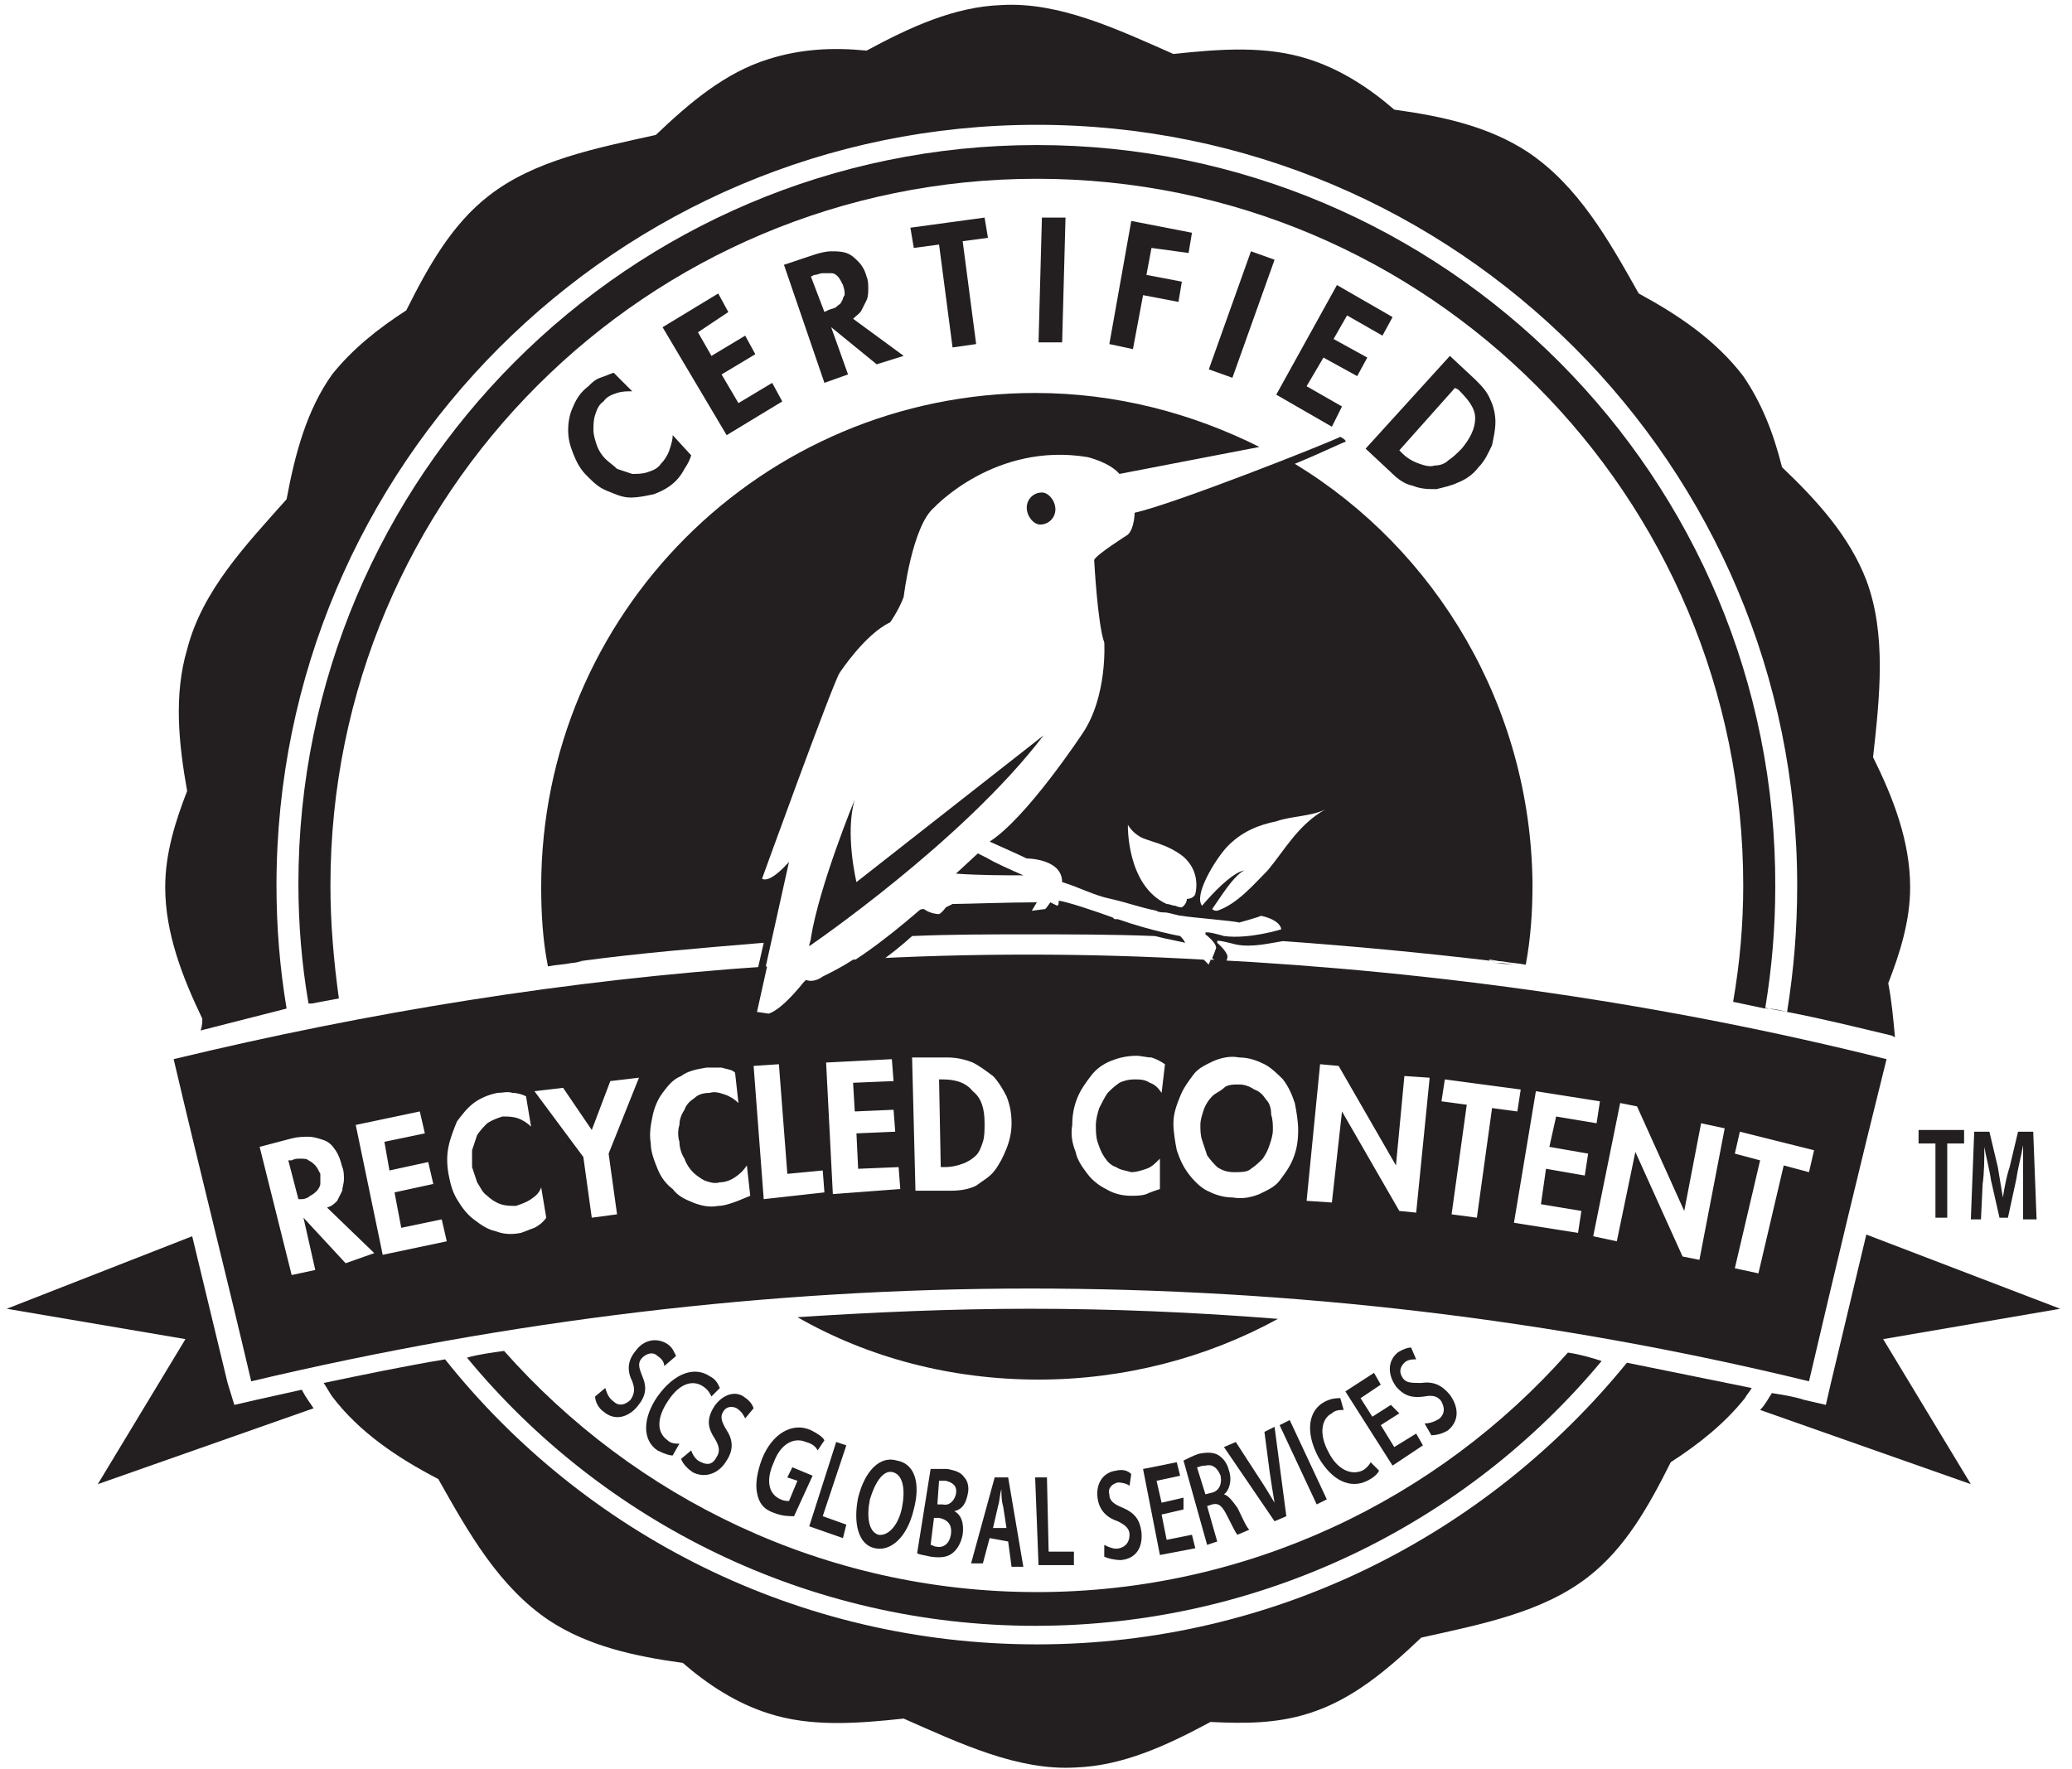
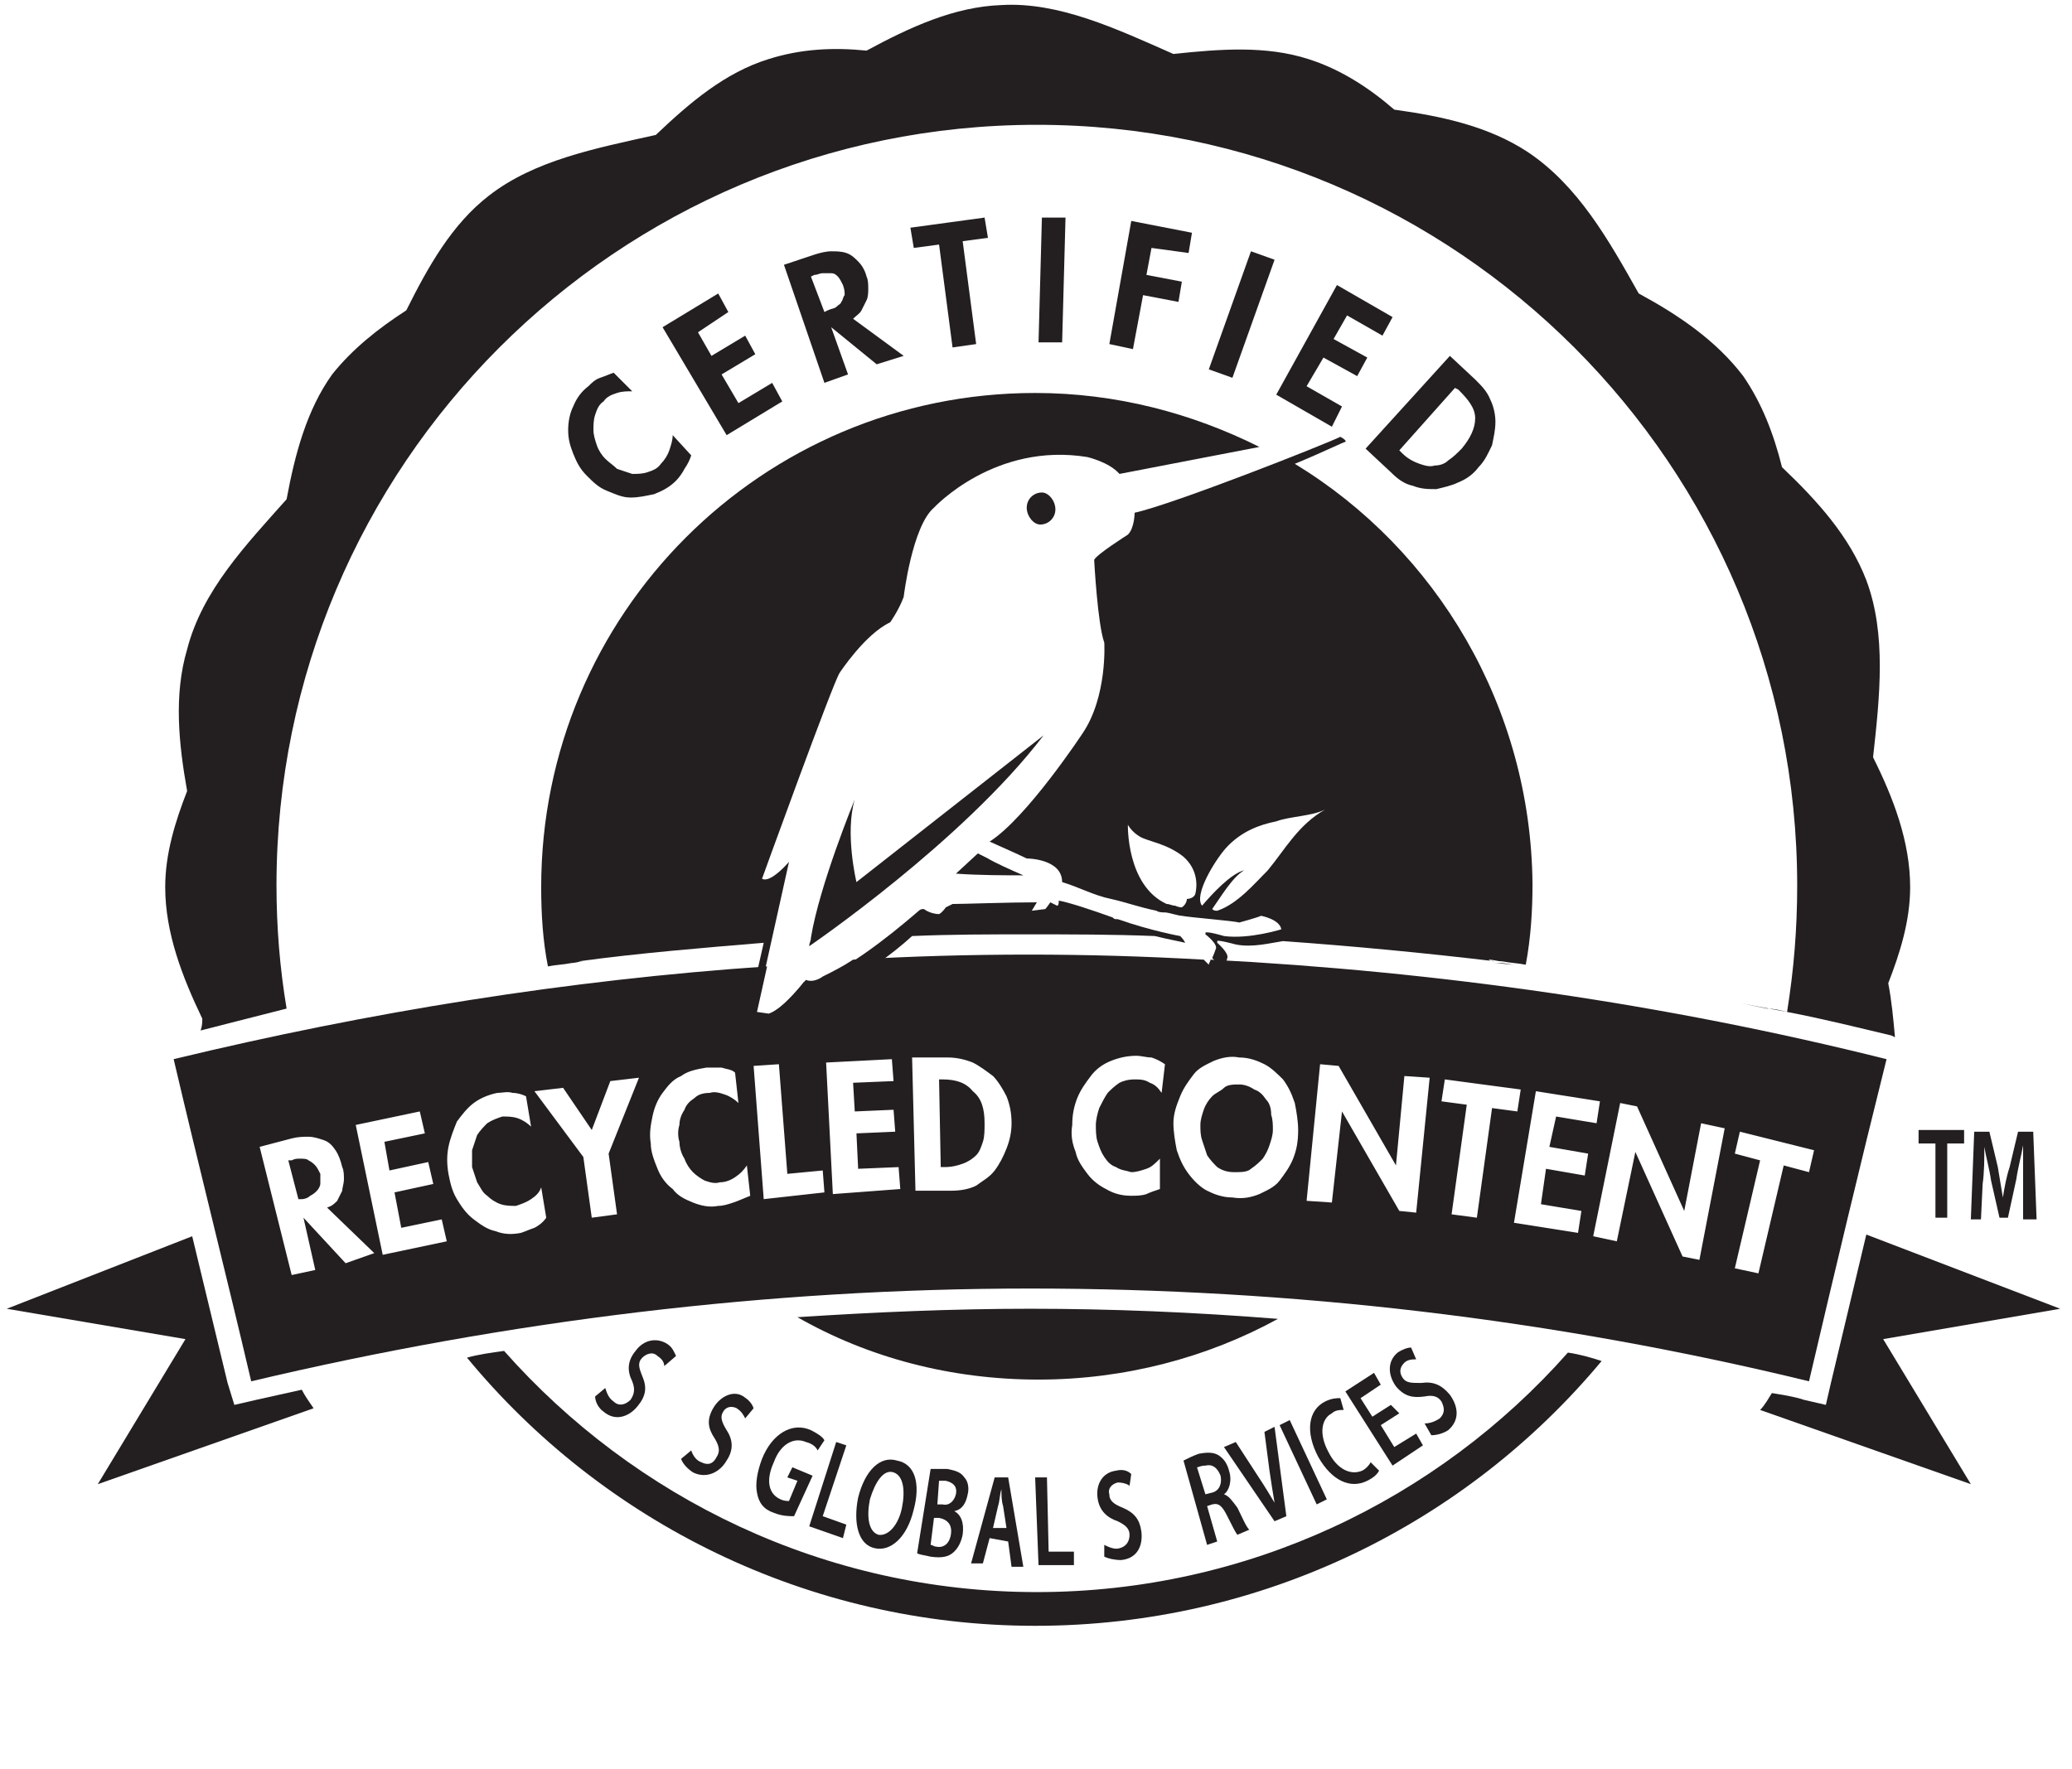
<svg xmlns="http://www.w3.org/2000/svg" width="281" height="240" viewBox="0 0 281 240" fill="none">
  <path d="M262.48 155.119H260.193V153.289H266.367V155.119H264.08V165.186H262.48V155.119Z" fill="#231F20" />
  <path d="M274.369 160.383C274.369 158.782 274.369 156.951 274.369 155.35C274.14 156.723 273.683 158.324 273.455 159.926L272.311 165.188H271.168L270.025 160.154C269.796 158.553 269.339 156.951 269.11 155.579C269.11 157.18 269.11 159.01 268.882 160.612L268.653 165.417H267.281L267.739 153.52H269.796L270.94 158.324C271.168 159.697 271.397 161.07 271.625 162.442C271.854 161.07 272.083 159.697 272.54 158.324L273.683 153.52H275.741L276.198 165.417H274.369V160.383Z" fill="#231F20" />
  <path d="M38.868 136.817C37.954 131.326 37.497 125.835 37.497 120.115C37.497 63.147 83.682 16.931 140.614 16.931C197.545 16.931 243.731 63.147 243.731 120.115C243.731 126.064 243.274 131.555 242.359 137.275C247.16 138.19 251.733 139.334 256.535 140.478L256.992 140.706C256.763 138.19 256.535 135.673 256.078 133.385C257.678 129.267 259.05 124.92 259.05 120.344C259.05 114.167 256.763 108.218 254.02 102.727C254.934 94.491 255.849 86.026 253.105 78.704C250.819 72.756 246.475 67.951 241.673 63.376C240.53 58.8 238.929 54.682 236.414 51.021C232.756 46.216 227.726 42.785 222.239 39.81C218.123 32.489 214.008 25.168 207.148 20.592C201.89 17.16 195.716 15.787 189.086 14.872C185.656 11.898 181.769 9.381 177.425 8.009C171.709 6.178 165.536 6.636 159.134 7.322C151.36 3.89 143.586 0.23 135.812 0.687C129.41 0.916 123.466 3.662 117.521 6.865C112.948 6.407 108.604 6.636 104.26 8.009C98.315 9.839 93.514 13.957 88.941 18.304C80.71 20.134 72.479 21.736 66.305 26.541C61.275 30.43 58.074 36.15 55.102 42.098C51.215 44.615 47.785 47.36 45.042 50.792C41.612 55.597 40.012 61.545 38.868 67.723C33.381 73.9 27.436 80.077 25.379 88.085C23.549 94.262 24.235 100.897 25.379 107.303C23.778 111.421 22.406 115.768 22.406 120.344C22.406 126.521 24.693 132.47 27.436 138.19C27.436 138.647 27.436 139.105 27.208 139.791" fill="#231F20" />
  <path d="M242.359 137.273C241.444 137.044 240.53 136.815 239.615 136.815C238.472 136.586 237.329 136.358 236.186 136.129" fill="#231F20" />
  <path d="M45.728 135.441C44.585 135.67 43.442 135.899 42.299 136.128Z" fill="#231F20" />
  <path d="M205.549 130.869C204.863 130.869 204.177 130.641 203.491 130.641C203.262 130.641 202.805 130.641 202.576 130.641C203.491 130.641 204.634 130.869 205.549 130.869Z" fill="#231F20" />
  <path d="M75.908 130.637C76.823 130.408 77.737 130.408 78.652 130.18C78.423 130.18 77.966 130.18 77.737 130.18C77.051 130.408 76.365 130.637 75.908 130.637Z" fill="#231F20" />
  <path d="M85.741 53.079C85.055 53.079 84.369 53.079 83.683 53.308C82.997 53.537 82.311 53.766 81.854 54.452C81.168 54.91 80.94 55.596 80.711 56.282C80.482 56.969 80.482 57.655 80.482 58.341C80.482 59.028 80.711 59.714 80.94 60.4C81.168 61.087 81.626 61.773 82.083 62.231C82.54 62.688 83.226 63.146 83.683 63.603C84.369 63.832 85.055 64.061 85.741 64.29C86.427 64.29 87.113 64.29 87.799 64.061C88.485 63.832 89.171 63.603 89.628 62.917C90.085 62.459 90.543 61.773 90.771 61.087C91 60.4 91.228 59.714 91.228 59.028L93.743 61.773C93.515 62.459 93.286 62.917 92.829 63.603C92.6 64.061 92.143 64.747 91.686 65.205C90.771 66.12 89.857 66.578 88.713 67.035C87.57 67.264 86.656 67.493 85.513 67.493C84.369 67.493 83.455 67.035 82.311 66.578C81.168 66.12 80.482 65.434 79.568 64.519C78.653 63.603 78.196 62.688 77.739 61.544C77.281 60.4 77.053 59.485 77.053 58.341C77.053 57.197 77.281 56.053 77.739 55.138C78.196 53.994 78.882 53.079 79.796 52.393C80.254 51.935 80.711 51.478 81.397 51.249C82.083 51.02 82.54 50.791 83.226 50.562L85.741 53.079Z" fill="#231F20" />
  <path d="M94.659 45.075L96.488 48.278L101.061 45.532L102.433 48.049L97.86 50.794L100.146 54.684L104.719 51.938L106.091 54.455L98.546 59.031L89.857 44.388L97.403 39.812L98.774 42.329L94.659 45.075Z" fill="#231F20" />
  <path d="M122.552 48.275L118.894 49.419L112.72 44.385L115.007 50.791L111.806 51.935L106.318 35.92L110.434 34.547C111.12 34.319 112.034 34.09 112.72 34.09C113.406 34.09 114.092 34.09 114.778 34.319C115.464 34.547 115.921 35.005 116.379 35.463C116.836 35.92 117.293 36.606 117.522 37.522C117.75 37.979 117.75 38.666 117.75 39.123C117.75 39.581 117.75 40.267 117.522 40.725C117.293 41.182 117.064 41.64 116.836 42.097C116.607 42.555 116.15 42.784 115.693 43.241L122.552 48.275ZM111.806 42.326L112.263 42.097C112.72 41.869 113.178 41.869 113.406 41.64C113.635 41.411 114.092 41.182 114.092 40.953C114.321 40.725 114.321 40.267 114.549 40.038C114.549 39.581 114.549 39.352 114.321 38.666C114.092 38.208 113.864 37.751 113.635 37.522C113.406 37.293 113.178 37.064 112.72 37.064C112.492 37.064 112.034 37.064 111.577 37.064C111.12 37.064 110.891 37.293 110.434 37.293L109.977 37.522L111.806 42.326Z" fill="#231F20" />
  <path d="M132.384 46.675L129.183 47.132L127.354 33.176L123.924 33.634L123.467 30.888L133.527 29.516L133.984 32.261L130.555 32.719L132.384 46.675Z" fill="#231F20" />
  <path d="M144.045 46.446H140.844L141.301 29.516H144.502L144.045 46.446Z" fill="#231F20" />
  <path d="M156.163 33.633L155.477 37.294L160.279 38.209L159.822 40.955L155.02 40.039L153.648 47.361L150.447 46.674L153.42 29.973L161.651 31.574L161.193 34.32L156.163 33.633Z" fill="#231F20" />
  <path d="M167.137 51.249L163.936 50.105L169.652 34.09L172.853 35.234L167.137 51.249Z" fill="#231F20" />
  <path d="M182.685 42.786L180.856 45.989L185.429 48.506L184.057 51.023L179.484 48.506L177.198 52.395L181.999 55.141L180.627 57.886L173.082 53.539L181.313 38.668L188.858 43.015L187.486 45.532L182.685 42.786Z" fill="#231F20" />
  <path d="M196.631 48.277L200.061 51.48C200.975 52.396 201.661 53.082 202.119 54.226C202.576 55.141 202.805 56.285 202.805 57.2C202.805 58.344 202.576 59.259 202.347 60.403C201.89 61.318 201.433 62.462 200.518 63.377C199.832 64.293 198.918 64.979 197.774 65.436C196.86 65.894 195.717 66.123 194.802 66.352C193.659 66.352 192.744 66.352 191.601 65.894C190.458 65.665 189.543 64.979 188.629 64.064L185.199 60.861L196.631 48.277ZM189.772 61.09L190.229 61.547C190.915 62.233 191.83 62.691 192.516 62.92C193.202 63.149 193.888 63.377 194.574 63.149C195.259 63.149 195.945 62.92 196.403 62.462C197.089 62.005 197.546 61.547 198.232 60.861C199.375 59.488 200.061 58.115 200.061 56.742C200.061 55.37 199.146 54.226 197.774 52.853L197.317 52.624L189.772 61.09Z" fill="#231F20" />
  <path d="M143.131 69.097C143.131 67.953 142.216 66.809 141.302 66.809C140.159 66.809 139.244 67.724 139.244 68.868C139.244 70.012 140.159 71.156 141.073 71.156C142.216 71.156 143.131 70.24 143.131 69.097Z" fill="#231F20" />
  <path d="M138.786 118.744C137.186 118.057 134.671 116.913 133.985 116.456L132.613 115.77L129.641 118.515C132.842 118.744 136.5 118.744 138.786 118.744Z" fill="#231F20" />
  <path d="M175.597 62.918C179.484 61.317 182.228 59.944 182.456 59.944C182.685 59.715 181.77 59.258 181.77 59.258C179.941 60.173 159.135 68.409 153.876 69.553C153.876 69.553 153.876 71.612 152.961 72.528C152.961 72.528 148.617 75.273 148.389 75.959C148.389 75.959 148.846 84.653 149.76 87.17C149.76 87.17 150.218 94.491 146.788 99.525C146.788 99.525 139.243 110.964 134.213 114.167C134.213 114.167 138.328 115.998 139.243 116.455C139.243 116.455 144.044 116.455 144.044 119.658C146.331 120.345 148.389 121.489 150.675 121.946C152.733 122.404 154.562 123.09 156.848 123.548C157.077 123.776 157.763 123.776 157.992 123.776C158.449 123.776 159.821 124.234 160.278 124.234C161.421 124.463 167.366 124.92 168.052 125.149C168.052 125.149 170.567 124.463 171.024 124.234C171.024 124.234 173.539 124.692 173.768 126.064C173.768 126.064 169.424 127.437 165.994 126.979C165.994 126.979 163.708 126.293 163.479 126.522C163.479 126.751 163.479 126.751 163.479 126.751C163.479 126.751 165.308 128.123 164.851 128.81C164.851 128.81 164.622 129.496 164.394 129.954C165.308 130.869 165.994 131.784 165.994 131.784C165.994 131.326 166.451 129.954 166.451 129.954C166.68 129.267 165.079 127.895 165.079 127.895C165.079 127.895 165.079 127.895 165.079 127.666C165.079 127.437 167.595 128.123 167.595 128.123C169.881 128.581 172.396 127.895 173.996 127.666C183.599 128.352 193.202 129.267 202.805 130.411C202.577 130.411 202.119 130.411 201.891 130.183C202.577 130.183 203.034 130.411 203.72 130.411C204.863 130.64 205.778 130.64 206.921 130.869C207.607 127.208 207.835 123.548 207.835 119.887C207.607 95.864 194.803 74.587 175.597 62.918ZM162.107 121.26C161.878 121.946 160.964 121.946 160.964 121.946C160.964 121.946 160.964 122.632 160.278 123.09C159.821 123.09 159.363 122.861 159.363 122.861C158.906 122.861 158.677 122.632 158.22 122.632C152.733 120.116 152.961 111.879 152.961 111.879C152.961 111.879 153.419 112.795 154.562 113.481C155.705 114.167 158.22 114.396 160.507 116.226C162.564 118.057 162.336 120.345 162.107 121.26ZM171.939 118.057C170.11 119.887 167.823 122.632 165.079 123.548C164.851 123.548 164.622 123.548 164.394 123.319C165.537 121.717 167.137 118.972 168.738 118.057C166.909 118.514 164.394 121.26 163.022 122.861C161.878 121.489 164.622 116.913 166.223 115.082C168.28 112.795 170.795 111.879 173.082 111.422C174.911 110.735 177.883 110.735 179.712 109.82C176.054 111.879 174.225 115.311 171.939 118.057Z" fill="#231F20" />
-   <path d="M160.05 126.979C160.05 126.979 156.163 126.292 151.59 124.691H151.361C151.133 124.691 151.133 124.691 150.904 124.462C148.389 123.547 144.959 122.403 143.587 122.174C143.587 122.403 143.587 122.861 143.359 122.861L142.444 122.403C142.444 122.403 141.987 123.089 141.758 123.318L139.929 123.547L140.615 122.403C136.957 122.403 130.555 122.632 129.183 122.632L128.268 123.089C128.268 123.089 127.811 123.776 127.354 124.004C127.354 124.004 126.211 124.004 125.296 123.318C125.067 123.318 124.839 123.318 124.61 123.547C123.01 124.92 116.15 130.868 111.349 132.698C111.349 132.698 110.206 133.614 109.063 133.156C109.063 133.156 106.09 137.045 104.032 137.732L102.432 137.503L107.005 116.912C107.005 116.912 104.49 119.886 103.347 119.2C103.347 119.2 112.949 92.66 113.864 91.288C113.864 91.288 117.294 86.025 120.723 84.424C120.723 84.424 121.866 82.822 122.552 80.992C122.552 80.992 123.696 71.383 126.668 68.866C126.668 68.866 134.899 59.944 147.474 62.003C147.474 62.003 150.447 62.689 151.818 64.29L170.796 60.63C161.65 56.054 151.361 53.309 140.386 53.309C103.347 53.309 73.394 83.28 73.394 120.344C73.394 124.004 73.623 127.665 74.309 131.097C75.452 130.868 76.367 130.868 77.51 130.639C77.967 130.639 78.653 130.411 79.111 130.411C78.882 130.411 78.653 130.411 78.425 130.411C86.884 129.267 95.344 128.58 103.575 127.894L101.289 137.961C101.289 137.961 104.947 139.791 107.462 137.732C109.52 136.13 110.892 134.071 110.892 134.071C112.264 134.529 113.635 133.842 113.635 133.842C116.836 132.47 120.952 129.495 123.696 126.979C128.954 126.75 134.213 126.75 139.472 126.75C145.188 126.75 150.904 126.75 156.62 126.979C158.449 127.436 159.821 127.665 160.735 127.894C160.507 127.436 160.278 127.208 160.05 126.979Z" fill="#231F20" />
+   <path d="M160.05 126.979C160.05 126.979 156.163 126.292 151.59 124.691C151.133 124.691 151.133 124.691 150.904 124.462C148.389 123.547 144.959 122.403 143.587 122.174C143.587 122.403 143.587 122.861 143.359 122.861L142.444 122.403C142.444 122.403 141.987 123.089 141.758 123.318L139.929 123.547L140.615 122.403C136.957 122.403 130.555 122.632 129.183 122.632L128.268 123.089C128.268 123.089 127.811 123.776 127.354 124.004C127.354 124.004 126.211 124.004 125.296 123.318C125.067 123.318 124.839 123.318 124.61 123.547C123.01 124.92 116.15 130.868 111.349 132.698C111.349 132.698 110.206 133.614 109.063 133.156C109.063 133.156 106.09 137.045 104.032 137.732L102.432 137.503L107.005 116.912C107.005 116.912 104.49 119.886 103.347 119.2C103.347 119.2 112.949 92.66 113.864 91.288C113.864 91.288 117.294 86.025 120.723 84.424C120.723 84.424 121.866 82.822 122.552 80.992C122.552 80.992 123.696 71.383 126.668 68.866C126.668 68.866 134.899 59.944 147.474 62.003C147.474 62.003 150.447 62.689 151.818 64.29L170.796 60.63C161.65 56.054 151.361 53.309 140.386 53.309C103.347 53.309 73.394 83.28 73.394 120.344C73.394 124.004 73.623 127.665 74.309 131.097C75.452 130.868 76.367 130.868 77.51 130.639C77.967 130.639 78.653 130.411 79.111 130.411C78.882 130.411 78.653 130.411 78.425 130.411C86.884 129.267 95.344 128.58 103.575 127.894L101.289 137.961C101.289 137.961 104.947 139.791 107.462 137.732C109.52 136.13 110.892 134.071 110.892 134.071C112.264 134.529 113.635 133.842 113.635 133.842C116.836 132.47 120.952 129.495 123.696 126.979C128.954 126.75 134.213 126.75 139.472 126.75C145.188 126.75 150.904 126.75 156.62 126.979C158.449 127.436 159.821 127.665 160.735 127.894C160.507 127.436 160.278 127.208 160.05 126.979Z" fill="#231F20" />
  <path d="M116.15 119.659C116.15 119.659 114.55 113.024 115.921 108.448C115.921 108.448 111.12 120.116 109.977 127.209C109.977 127.666 109.748 127.895 109.748 128.353C109.748 128.353 130.554 114.168 141.529 99.754L116.15 119.659Z" fill="#231F20" />
  <path d="M171.71 149.172C171.253 148.486 170.795 148.028 170.109 147.8C169.424 147.342 168.738 147.113 168.052 147.113C167.366 147.113 166.451 147.113 165.994 147.571C165.537 148.028 164.851 148.257 164.393 148.715C163.936 149.172 163.479 149.859 163.25 150.545C163.022 151.231 162.793 151.918 162.793 152.604C162.793 153.291 162.793 153.977 163.022 154.663C163.25 155.35 163.479 156.036 163.708 156.722C164.165 157.409 164.622 157.866 165.079 158.324C165.765 158.782 166.451 159.01 167.366 159.01C168.28 159.01 169.195 159.01 169.652 158.553C170.338 158.095 170.795 157.638 171.253 157.18C171.71 156.494 171.939 156.036 172.167 155.35C172.396 154.663 172.625 153.977 172.625 153.291C172.625 152.604 172.625 151.918 172.396 151.231C172.396 150.316 172.167 149.63 171.71 149.172Z" fill="#231F20" />
  <path d="M127.811 146.426H127.354L127.582 158.323H128.039C129.183 158.323 129.869 158.094 130.554 157.865C131.24 157.636 131.926 157.179 132.384 156.721C132.841 156.264 133.07 155.577 133.298 154.891C133.527 154.205 133.527 153.289 133.527 152.374C133.527 150.315 133.07 148.942 131.926 148.027C131.012 146.883 129.64 146.426 127.811 146.426Z" fill="#231F20" />
  <path d="M42.756 158.095C42.527 157.866 42.299 157.637 41.841 157.408C41.613 157.18 41.155 157.18 40.698 157.18C40.241 157.18 40.012 157.18 39.555 157.408H39.098L40.469 162.671H40.927C41.384 162.671 41.841 162.442 42.07 162.213C42.527 161.984 42.756 161.755 42.985 161.527C43.213 161.298 43.442 160.84 43.442 160.612C43.442 160.154 43.442 159.696 43.442 159.239C43.213 158.781 42.985 158.324 42.756 158.095Z" fill="#231F20" />
-   <path d="M140.614 19.676C85.282 19.676 40.469 64.747 40.469 119.886C40.469 125.376 40.926 130.867 41.841 136.13C42.069 136.13 42.298 136.13 42.298 136.13C43.441 135.901 44.813 135.672 45.956 135.443C45.27 130.41 44.813 125.376 44.813 120.114C44.813 67.035 87.797 24.252 140.614 24.252C193.658 24.252 236.414 67.264 236.414 120.114C236.414 125.376 235.957 130.639 235.042 135.901L239.387 136.816C240.301 131.325 240.758 125.834 240.758 120.343C240.987 64.747 195.945 19.676 140.614 19.676Z" fill="#231F20" />
  <path d="M164.165 130.182C164.165 130.411 163.936 130.64 163.936 130.869C163.936 130.869 163.708 130.64 163.251 130.182C155.248 129.725 147.474 129.496 139.472 129.496C131.469 129.496 123.467 129.725 115.693 130.182C114.321 131.098 112.949 131.784 111.578 132.47C111.578 132.47 110.434 133.386 109.291 132.928C109.291 132.928 106.319 136.817 104.261 137.504L102.661 137.275L104.032 131.098C77.053 132.928 50.073 137.275 23.551 143.681C26.98 158.324 30.639 172.737 34.068 187.38C68.822 179.143 104.261 174.796 139.7 174.796C175.14 174.796 210.579 178.915 245.333 187.38C248.762 172.737 252.192 158.324 255.85 143.681C225.67 136.131 195.032 131.784 164.165 130.182ZM46.872 171.365L41.156 165.187L42.757 172.28L39.556 172.966L35.212 155.578L39.556 154.434C40.47 154.205 41.156 154.205 41.842 154.205C42.528 154.205 43.214 154.434 43.9 154.663C44.586 154.892 45.043 155.349 45.5 156.036C45.958 156.722 46.186 157.408 46.415 158.324C46.644 158.781 46.644 159.467 46.644 159.925C46.644 160.611 46.415 161.069 46.415 161.527C46.186 161.984 45.958 162.442 45.729 162.899C45.272 163.357 45.043 163.586 44.357 163.814L50.759 169.992L46.872 171.365ZM51.902 170.221L48.244 152.604L56.932 150.774L57.618 153.748L52.131 154.892L52.817 158.781L58.076 157.637L58.761 160.611L53.503 161.755L54.417 166.56L59.905 165.416L60.591 168.39L51.902 170.221ZM72.48 166.56C71.794 166.789 71.337 167.018 70.651 167.246C69.508 167.475 68.364 167.475 67.221 167.018C66.078 166.789 65.163 166.102 64.249 165.416C63.334 164.73 62.648 163.814 61.962 162.671C61.277 161.527 61.048 160.383 60.819 159.239C60.591 157.866 60.591 156.722 60.819 155.578C61.048 154.434 61.505 153.29 61.962 152.146C62.648 151.231 63.334 150.316 64.249 149.63C65.163 148.943 66.307 148.486 67.45 148.257C68.136 148.257 68.822 148.028 69.508 148.257C70.194 148.257 70.879 148.486 71.337 148.714L72.023 152.833C71.565 152.375 70.879 151.917 70.194 151.689C69.508 151.46 68.822 151.46 68.136 151.46C67.45 151.689 66.764 151.917 66.078 152.375C65.621 152.833 65.163 153.29 64.706 153.977C64.478 154.663 64.249 155.349 64.02 156.036C64.02 156.722 64.02 157.637 64.02 158.324C64.249 159.01 64.478 159.696 64.706 160.383C65.163 161.069 65.392 161.755 66.078 162.213C66.535 162.671 67.221 163.128 67.907 163.357C68.593 163.586 69.279 163.586 69.965 163.586C70.651 163.357 71.337 163.128 72.023 162.671C72.709 162.213 73.166 161.755 73.395 161.069L74.081 165.187C73.623 165.874 72.937 166.331 72.48 166.56ZM83.683 164.73L80.254 165.187L79.111 156.951L72.48 148.028L76.367 147.57L80.254 153.29L82.769 146.655L86.656 146.198L82.54 156.493L83.683 164.73ZM99.46 163.128C98.774 163.357 98.088 163.586 97.402 163.586C96.259 163.814 95.115 163.586 93.972 163.128C92.829 162.671 91.915 162.213 91.229 161.298C90.314 160.611 89.628 159.696 89.171 158.552C88.713 157.408 88.256 156.264 88.256 155.121C88.028 153.748 88.256 152.604 88.485 151.46C88.713 150.316 89.171 149.172 89.857 148.257C90.543 147.342 91.229 146.427 92.372 145.969C93.286 145.283 94.43 145.054 95.801 144.825C96.487 144.825 97.173 144.825 97.859 144.825C98.545 145.054 99.231 145.054 99.688 145.511L100.146 149.63C99.688 149.172 99.002 148.714 98.316 148.486C97.63 148.257 96.945 148.028 96.259 148.257C95.344 148.257 94.658 148.486 94.201 148.943C93.515 149.401 93.058 149.858 92.829 150.545C92.372 151.231 92.143 151.917 92.143 152.604C91.915 153.29 91.915 154.205 92.143 154.892C92.143 155.578 92.372 156.493 92.829 157.18C93.058 157.866 93.515 158.552 93.972 159.01C94.43 159.467 95.115 159.925 95.573 160.154C96.259 160.383 96.945 160.611 97.63 160.383C98.316 160.383 99.002 160.154 99.688 159.696C100.374 159.239 100.831 158.781 101.289 158.095L101.746 162.213C100.603 162.671 100.146 162.899 99.46 163.128ZM103.575 162.671L102.203 144.596L105.633 144.367L106.776 159.239L111.578 158.781L111.806 161.755L103.575 162.671ZM112.949 161.984L112.035 144.139L120.952 143.681L121.181 146.655L115.693 146.884L115.922 150.774L121.181 150.545L121.409 153.519L116.15 153.748L116.379 158.552L121.866 158.324L122.095 161.298L112.949 161.984ZM136.5 155.807C136.042 156.951 135.585 157.866 134.899 158.781C134.213 159.696 133.299 160.154 132.384 160.84C131.469 161.298 130.326 161.527 128.954 161.527H124.153L123.696 143.452H128.497C129.64 143.452 130.783 143.681 131.927 144.139C132.841 144.596 133.756 145.283 134.67 145.969C135.356 146.655 136.042 147.799 136.5 148.714C136.957 149.858 137.185 151.002 137.185 152.375C137.185 153.519 136.957 154.663 136.5 155.807ZM157.535 148.257C157.077 147.57 156.62 147.113 155.934 146.884C155.248 146.426 154.562 146.427 153.876 146.427C152.962 146.427 152.276 146.655 151.818 146.884C151.133 147.342 150.675 147.799 150.218 148.257C149.761 148.943 149.532 149.401 149.075 150.316C148.846 151.002 148.618 151.917 148.618 152.604C148.618 153.29 148.618 154.205 148.846 154.892C149.075 155.578 149.303 156.264 149.761 156.951C150.218 157.637 150.675 158.095 151.361 158.324C152.047 158.781 152.733 158.781 153.419 159.01C154.105 159.01 154.791 158.781 155.477 158.552C156.163 158.324 156.62 157.866 157.306 157.18V161.298C156.62 161.527 155.934 161.755 155.477 161.984C154.791 162.213 154.105 162.213 153.419 162.213C152.276 162.213 151.133 161.984 149.989 161.298C149.075 160.84 148.16 160.154 147.474 159.239C146.788 158.324 146.102 157.408 145.874 156.264C145.417 155.121 145.188 153.977 145.417 152.604C145.417 151.231 145.645 150.087 146.102 148.943C146.56 147.799 147.246 146.884 147.932 145.969C148.617 145.054 149.532 144.367 150.675 143.91C151.818 143.452 152.962 143.223 154.105 143.223C154.791 143.223 155.477 143.452 156.163 143.452C156.849 143.681 157.306 143.91 157.992 144.367L157.535 148.257ZM175.369 157.18C174.911 158.324 174.225 159.239 173.539 160.154C172.853 161.069 171.71 161.527 170.796 161.984C169.652 162.442 168.509 162.671 167.137 162.442C165.766 162.442 164.622 161.984 163.708 161.527C162.793 161.069 161.879 160.154 161.193 159.239C160.507 158.324 160.05 157.408 159.592 156.036C159.364 154.892 159.135 153.519 159.135 152.375C159.135 151.002 159.592 149.858 160.05 148.714C160.507 147.57 161.193 146.655 161.879 145.74C162.565 144.825 163.708 144.367 164.622 143.91C165.766 143.452 166.909 143.223 168.052 143.452C169.424 143.452 170.567 143.91 171.482 144.367C172.396 144.825 173.311 145.74 173.997 146.427C174.683 147.342 175.14 148.257 175.597 149.63C175.826 150.774 176.054 152.146 176.054 153.29C176.054 154.892 175.826 156.036 175.369 157.18ZM192.059 164.501L189.773 164.272L181.999 150.774L180.627 163.128L177.198 162.899L179.027 144.367L181.542 144.596L189.316 158.095L190.459 145.969L193.888 146.198L192.059 164.501ZM200.29 165.187L196.861 164.73L198.919 149.858L195.489 149.401L195.946 146.427L206.235 147.799L205.778 150.774L202.348 150.316L200.29 165.187ZM214.923 159.467L209.665 158.552L208.979 163.357L214.466 164.272L214.009 167.246L205.321 165.874L208.293 148.028L216.981 149.401L216.524 152.375L211.037 151.46L210.122 155.578L215.381 156.493L214.923 159.467ZM230.471 170.907L228.185 170.449L221.783 156.264L219.268 168.39L216.067 167.704L219.725 149.63L222.011 150.087L228.413 164.272L230.7 152.375L233.901 153.061L230.471 170.907ZM241.903 158.095L238.473 172.737L235.273 172.051L238.702 157.408L235.273 156.493L235.958 153.519L246.019 156.036L245.333 159.01L241.903 158.095Z" fill="#231F20" />
  <path d="M82.081 188.292C82.309 188.979 82.538 189.665 83.224 190.123C83.91 190.809 84.825 190.58 85.51 189.894C85.968 189.208 86.196 188.521 85.739 187.377C85.053 186.005 85.053 184.632 86.196 183.259C87.34 181.657 89.169 181.429 90.541 182.344C91.227 182.801 91.455 183.488 91.684 183.945L90.083 185.318C90.083 184.861 89.855 184.403 89.169 183.945C88.483 183.259 87.568 183.717 87.111 184.174C86.425 184.861 86.654 185.547 87.111 186.691C87.797 188.292 87.568 189.436 86.425 190.809C85.282 192.182 83.453 192.868 81.852 191.495C81.166 191.038 80.709 190.123 80.709 189.436L82.081 188.292Z" fill="#231F20" />
-   <path d="M91.226 197.445C90.769 197.445 90.083 197.216 89.168 196.759C87.111 195.386 87.111 192.412 89.168 189.437C91.455 186.234 94.198 185.319 96.256 186.692C97.171 187.15 97.399 187.836 97.628 188.293L96.485 189.437C96.256 188.98 96.028 188.522 95.342 188.065C93.97 187.15 92.141 187.607 90.54 190.124C89.168 192.183 88.94 194.242 90.54 195.386C90.998 195.844 91.683 195.844 92.141 195.844L91.226 197.445Z" fill="#231F20" />
  <path d="M93.741 196.759C93.97 197.445 94.427 198.132 95.113 198.361C96.027 198.818 96.713 198.589 97.171 197.674C97.628 196.988 97.628 196.301 96.942 195.158C96.027 193.785 95.799 192.641 96.713 191.039C97.628 189.438 99.457 188.523 100.829 189.438C101.515 189.895 101.972 190.353 102.201 191.039L101.058 192.412C100.829 191.954 100.6 191.497 99.914 191.039C99 190.582 98.314 191.039 98.085 191.497C97.628 192.183 97.856 192.87 98.542 194.014C99.457 195.386 99.457 196.759 98.542 198.132C97.628 199.733 95.799 200.648 93.97 199.733C93.284 199.276 92.598 198.589 92.369 197.903L93.741 196.759Z" fill="#231F20" />
  <path d="M107.688 205.679C107.002 205.679 106.088 205.679 104.944 205.221C103.573 204.764 102.887 203.849 102.658 202.476C102.429 201.332 102.658 199.73 103.344 197.9C104.716 194.468 107.459 192.867 109.975 194.011C110.889 194.468 111.575 194.926 111.804 195.383L110.889 196.756C110.66 196.299 110.203 195.841 109.289 195.612C107.688 194.926 105.859 195.841 104.944 198.358C103.801 200.874 104.258 202.705 105.859 203.391C106.316 203.62 106.774 203.62 107.002 203.62L108.145 200.874L106.774 200.417L107.459 199.044L110.203 200.188L107.688 205.679Z" fill="#231F20" />
  <path d="M113.404 195.613L114.776 196.071L111.575 205.68L114.776 206.824L114.319 208.654L109.746 207.053L113.404 195.613Z" fill="#231F20" />
  <path d="M123.922 204.766C123.007 208.655 120.721 210.486 118.663 210.028C116.377 209.571 115.691 206.596 116.377 203.164C117.291 199.504 119.349 197.445 121.636 198.131C124.151 198.589 124.837 201.334 123.922 204.766ZM117.977 203.393C117.52 205.681 117.749 207.74 119.12 208.198C120.492 208.427 121.864 206.825 122.321 204.537C122.779 202.249 122.55 200.19 121.178 199.733C119.806 199.275 118.663 201.105 117.977 203.393Z" fill="#231F20" />
  <path d="M126.208 199.273C126.665 199.273 127.58 199.273 128.494 199.273C129.638 199.502 130.324 199.731 130.781 200.417C131.238 200.875 131.467 201.79 131.238 202.705C131.01 203.849 130.552 204.764 129.409 204.993C130.324 205.451 130.781 206.595 130.552 208.196C130.324 209.34 129.866 210.027 129.409 210.484C128.723 211.17 127.809 211.399 126.208 211.17C125.293 210.942 124.836 210.942 124.379 210.713L126.208 199.273ZM126.208 209.569C126.437 209.569 126.665 209.798 126.894 209.798C127.809 210.027 128.723 209.569 128.952 208.196C129.18 206.823 128.494 206.137 127.351 205.908H126.665L126.208 209.569ZM127.123 204.078H127.809C128.723 204.307 129.409 203.62 129.638 202.705C129.866 201.561 129.18 201.104 128.266 200.875C127.809 200.875 127.58 200.875 127.351 200.875L127.123 204.078Z" fill="#231F20" />
  <path d="M134.21 208.654L133.296 212.086H131.695L134.896 200.418H136.725L138.783 212.544H137.183L136.725 209.112L134.21 208.654ZM136.497 207.282L136.039 204.307C135.811 203.621 135.811 202.706 135.811 202.02C135.582 202.706 135.582 203.621 135.354 204.307L134.668 207.282H136.497Z" fill="#231F20" />
  <path d="M140.385 200.418H141.985L142.214 210.485H145.643V212.315H140.842L140.385 200.418Z" fill="#231F20" />
  <path d="M149.758 209.571C150.215 209.799 151.13 210.257 151.815 210.028C152.73 209.799 153.187 209.113 153.187 208.198C153.187 207.283 152.501 206.825 151.587 206.367C150.215 205.91 149.072 204.995 148.843 203.164C148.614 201.334 149.529 199.733 151.358 199.504C152.273 199.275 152.959 199.504 153.416 199.961L153.187 201.563C152.959 201.334 152.273 201.105 151.587 201.105C150.672 201.334 150.215 202.021 150.444 202.707C150.444 203.622 151.13 204.08 152.273 204.537C153.873 205.224 154.559 206.139 154.788 207.74C155.016 209.571 154.331 211.401 152.044 211.63C151.13 211.63 150.215 211.401 149.758 211.172V209.571Z" fill="#231F20" />
-   <path d="M160.505 204.765L157.533 205.452L158.219 208.884L161.648 208.197L162.105 210.028L157.304 210.943L155.018 199.275L159.59 198.359L160.048 200.19L156.847 200.876L157.533 203.85L160.505 203.164V204.765Z" fill="#231F20" />
  <path d="M160.504 198.132C160.961 197.903 161.876 197.445 162.562 197.217C163.705 196.988 164.619 196.988 165.305 197.445C165.991 197.903 166.449 198.589 166.677 199.505C167.134 200.877 166.677 202.25 165.991 202.708C166.677 202.936 167.134 203.623 167.82 204.538C168.506 205.911 168.964 207.055 169.421 207.512L167.82 208.199C167.592 207.97 167.135 207.055 166.449 205.682C165.763 204.309 165.305 203.852 164.391 204.08L163.705 204.309L165.077 209.114L163.705 209.571L160.504 198.132ZM163.476 202.708L164.391 202.479C165.305 202.25 165.763 201.335 165.534 200.191C165.077 199.047 164.391 198.589 163.476 198.818C162.79 198.818 162.562 199.047 162.333 199.047L163.476 202.708Z" fill="#231F20" />
  <path d="M172.851 206.367L165.992 196.3L167.593 195.614L170.565 200.19C171.48 201.562 172.165 202.706 172.851 203.85C172.623 202.477 172.394 201.105 172.165 199.503L171.48 194.241L172.851 193.555L174.452 205.681L172.851 206.367Z" fill="#231F20" />
  <path d="M174.909 192.641L179.939 203.394L178.567 204.08L173.537 193.327L174.909 192.641Z" fill="#231F20" />
  <path d="M187.028 199.502C186.799 199.96 186.342 200.417 185.427 200.875C183.141 202.019 180.626 200.875 178.797 197.672C176.967 194.24 177.425 191.266 179.711 190.122C180.626 189.664 181.312 189.664 181.769 189.664L182.226 191.266C181.769 191.266 181.083 191.266 180.626 191.723C179.254 192.41 178.797 194.469 180.168 196.985C181.312 199.273 183.141 200.188 184.741 199.502C185.199 199.273 185.656 198.816 185.885 198.358L187.028 199.502Z" fill="#231F20" />
  <path d="M189.772 191.725L187.257 193.327L189.086 196.301L192.058 194.471L192.973 196.072L188.857 198.818L182.455 188.751L186.342 186.234L187.257 187.836L184.513 189.666L186.113 192.183L188.628 190.581L189.772 191.725Z" fill="#231F20" />
  <path d="M193.2 193.096C193.886 193.096 194.572 192.868 195.258 192.41C195.944 191.724 195.944 191.037 195.487 190.122C195.029 189.436 194.343 189.207 193.2 189.436C191.6 189.664 190.456 189.436 189.313 188.063C188.17 186.461 188.17 184.631 189.542 183.487C190.228 183.03 190.914 182.801 191.371 182.801L192.057 184.402C191.6 184.402 190.914 184.402 190.456 184.86C189.77 185.546 189.77 186.233 190.228 186.919C190.685 187.605 191.371 187.605 192.743 187.605C194.343 187.377 195.487 187.834 196.63 189.207C197.773 190.808 198.002 192.639 196.401 194.011C195.715 194.469 194.801 194.698 194.115 194.698L193.2 193.096Z" fill="#231F20" />
-   <path d="M220.638 184.86C201.661 208.196 172.852 223.068 140.614 223.068C108.147 223.068 79.109 207.968 60.361 184.402C54.873 185.318 49.386 186.461 43.898 187.605C44.356 188.292 44.584 188.749 45.042 189.436C48.7 194.24 53.73 197.672 59.446 200.646C63.562 207.968 67.677 215.289 74.536 219.865C79.795 223.297 85.968 224.669 92.599 225.584C96.029 228.559 99.915 231.075 104.26 232.448C109.976 234.278 116.149 233.821 122.551 233.134C130.325 236.566 138.099 240.227 145.872 239.769C152.274 239.541 158.219 236.795 164.164 233.592C168.737 233.821 173.081 233.821 177.425 232.448C183.37 230.618 188.171 226.5 192.744 222.153C200.975 220.322 209.206 218.721 215.379 213.916C220.409 210.027 223.61 204.307 226.583 198.358C230.47 195.842 233.899 193.096 236.643 189.665C236.872 189.207 237.329 188.749 237.557 188.292C231.841 187.148 226.354 186.004 220.638 184.86Z" fill="#231F20" />
  <path d="M212.635 183.487C195.029 203.391 169.193 215.975 140.613 215.975C111.804 215.975 85.968 203.162 68.362 183.258C66.762 183.487 64.933 183.715 63.332 184.173C81.623 206.366 109.518 220.55 140.384 220.55C171.251 220.55 198.916 206.594 217.208 184.631C215.836 184.173 214.235 183.715 212.635 183.487Z" fill="#231F20" />
  <path d="M139.699 177.539C129.181 177.539 118.664 177.997 108.146 178.683C117.749 184.174 128.953 187.148 140.842 187.148C152.503 187.148 163.706 184.174 173.309 178.912C161.877 177.997 150.674 177.539 139.699 177.539Z" fill="#231F20" />
  <path d="M279.399 177.539L253.106 167.473L248.304 187.606L247.618 190.58L244.646 189.894C243.274 189.436 241.674 189.208 240.302 188.979C239.844 189.665 239.387 190.58 238.701 191.267L267.281 201.333L255.392 181.658L279.399 177.539Z" fill="#231F20" />
  <path d="M34.753 189.896L31.781 190.582L30.866 187.608L26.065 167.703L0.914 177.541L25.15 181.659L13.261 201.335L42.527 191.04C42.069 190.353 41.384 189.438 40.926 188.523C38.868 188.981 36.811 189.438 34.753 189.896Z" fill="#231F20" />
</svg>